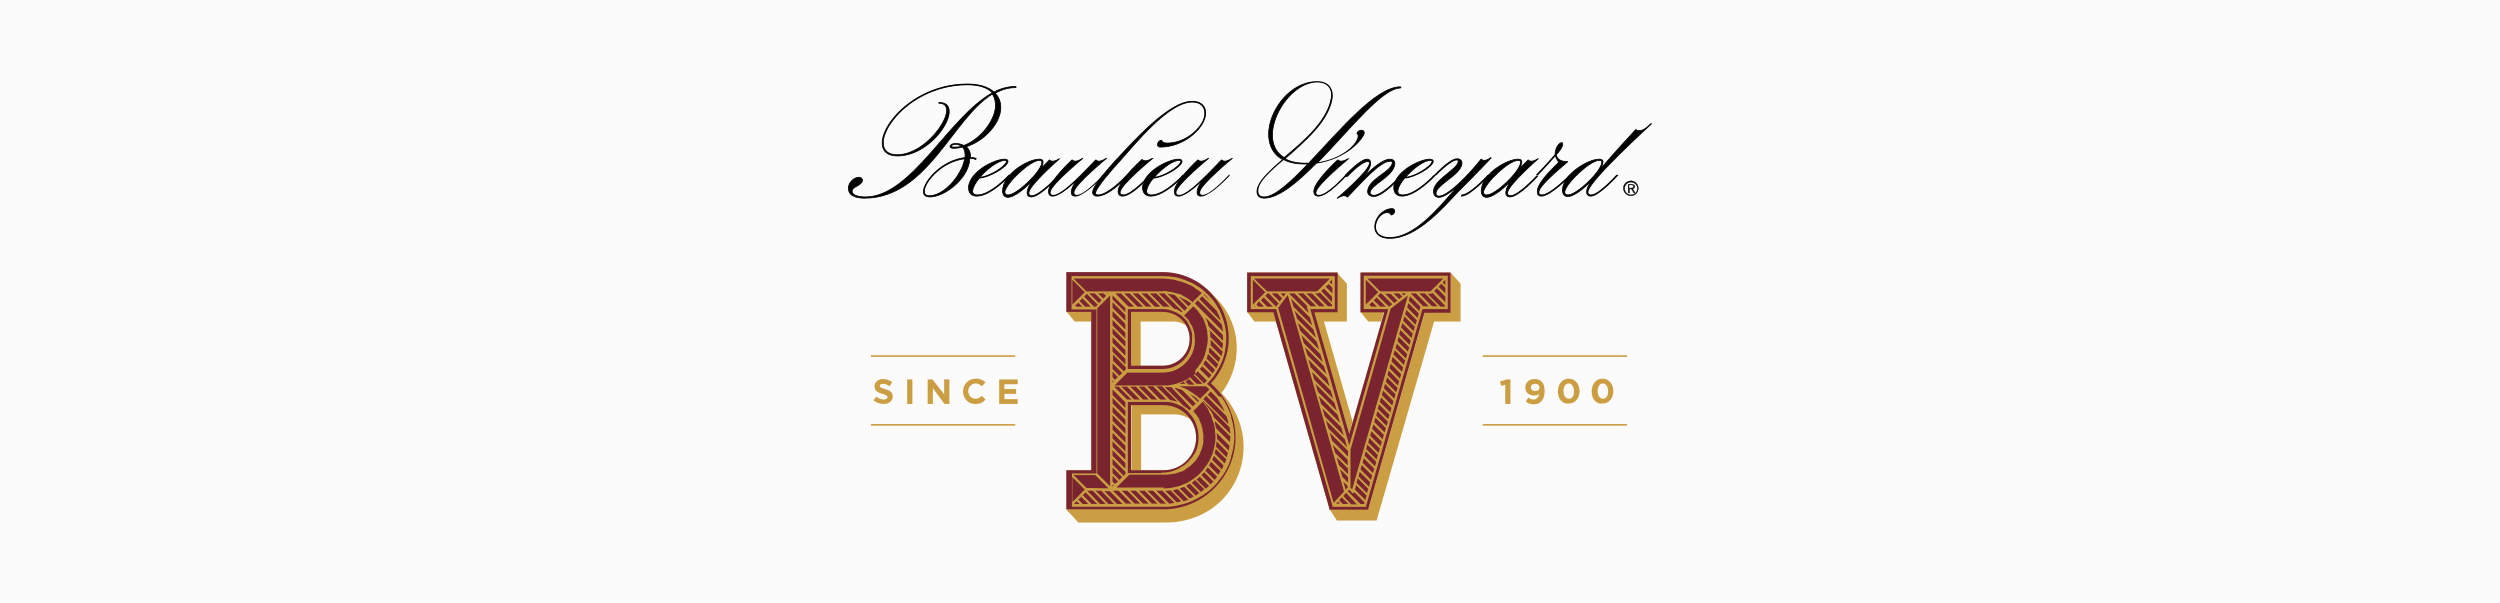
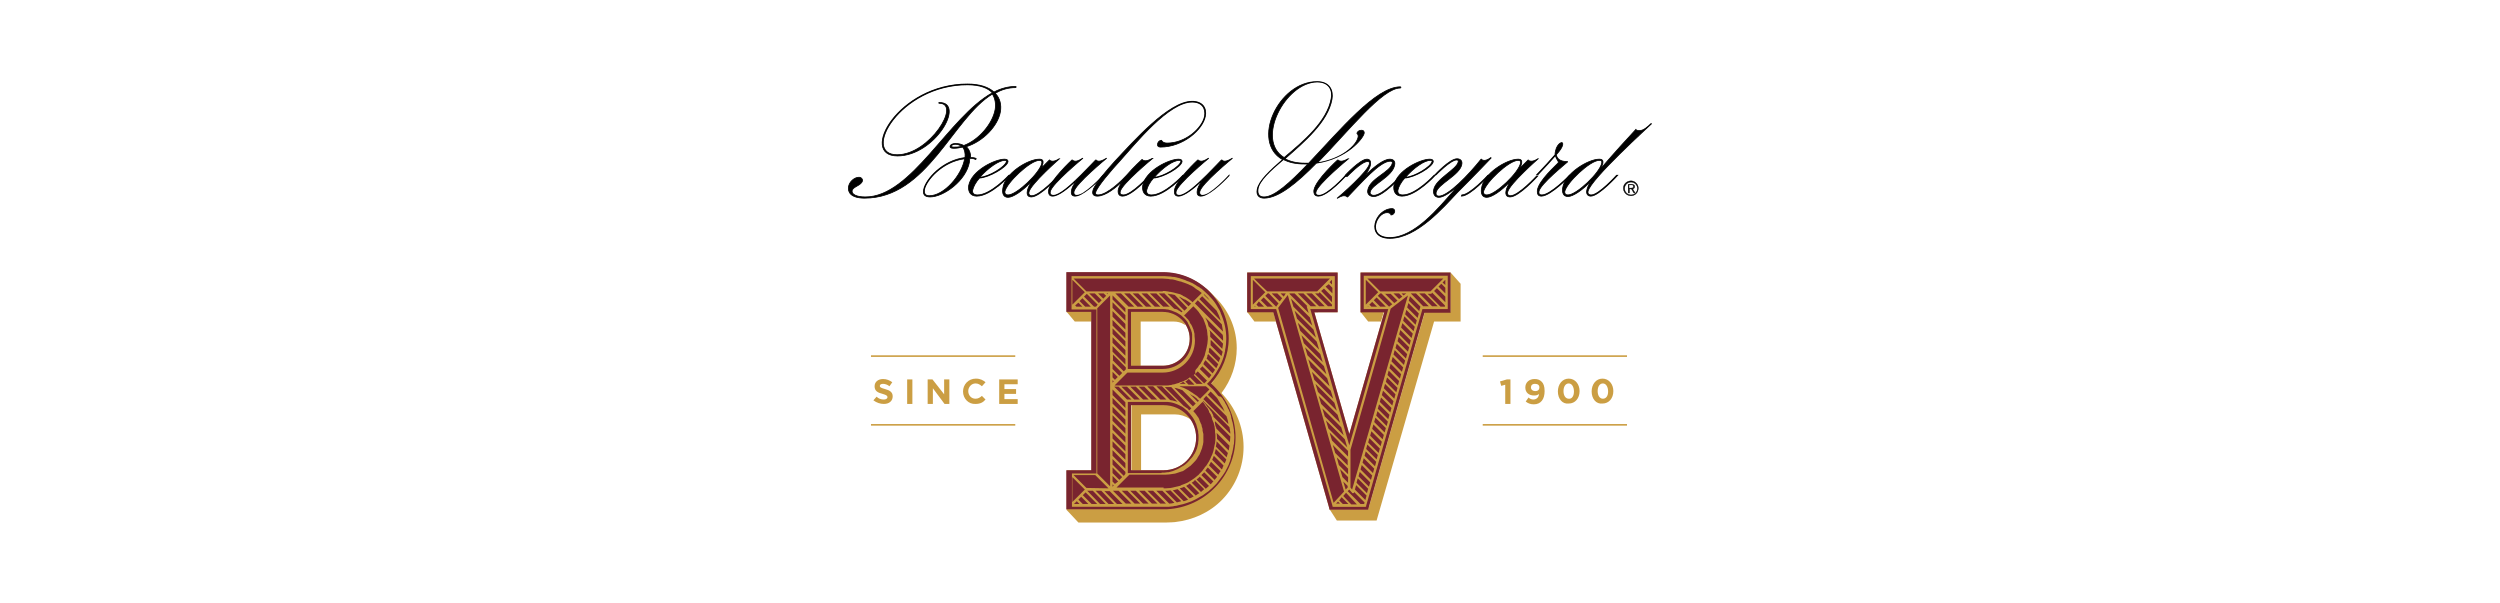
<svg xmlns="http://www.w3.org/2000/svg" version="1.1" id="Capa_1" x="0px" y="0px" viewBox="0 0 622 150" style="enable-background:new 0 0 622 150;" xml:space="preserve">
  <style type="text/css">
	.st0{fill:#FBFBFB;}
	.st1{fill:#CB9E43;}
	.st2{stroke:#000000;stroke-width:0.191;stroke-miterlimit:10;}
	.st3{stroke:#000000;stroke-width:9.720000e-02;stroke-miterlimit:10;}
	.st4{fill:#79242F;}
</style>
-   <rect class="st0" width="622" height="150" />
  <g>
    <g>
      <path id="XMLID_4813_" class="st1" d="M216.7,88.4h35.9v0.4h-35.9V88.4z M216.7,105.9h35.9v-0.4h-35.9V105.9z" />
      <path id="XMLID_4807_" class="st1" d="M368.9,88.4h35.9v0.4h-35.9V88.4z M368.9,105.9h35.9v-0.4h-35.9V105.9z" />
      <g>
        <g>
          <path class="st1" d="M217.3,99.6l0.8-0.9c0.5,0.5,1.1,0.7,1.8,0.7c0.5,0,0.9-0.2,0.9-0.6v0c0-0.3-0.2-0.5-1.2-0.8      c-1.2-0.3-2-0.7-2-1.9v0c0-1.1,0.9-1.8,2.1-1.8c0.9,0,1.6,0.3,2.3,0.8l-0.7,1c-0.5-0.4-1.1-0.6-1.6-0.6c-0.5,0-0.8,0.2-0.8,0.5      v0c0,0.4,0.3,0.5,1.3,0.8c1.2,0.3,1.9,0.8,1.9,1.8v0c0,1.2-0.9,1.9-2.2,1.9C219,100.5,218.1,100.2,217.3,99.6z" />
          <path class="st1" d="M225.7,94.4h1.3v6.1h-1.3V94.4z" />
-           <path class="st1" d="M230.8,94.4h1.2l2.9,3.7v-3.7h1.3v6.1H235l-2.9-3.9v3.9h-1.3V94.4z" />
+           <path class="st1" d="M230.8,94.4h1.2l2.9,3.7v-3.7h1.3v6.1H235l-2.9-3.9v3.9h-1.3z" />
          <path class="st1" d="M239.6,97.4L239.6,97.4c0-1.7,1.3-3.2,3.2-3.2c1.1,0,1.8,0.4,2.4,0.9l-0.9,1c-0.5-0.4-0.9-0.7-1.6-0.7      c-1,0-1.8,0.9-1.8,1.9v0c0,1,0.7,1.9,1.8,1.9c0.7,0,1.1-0.3,1.6-0.7l0.9,0.9c-0.6,0.7-1.3,1.1-2.5,1.1      C241,100.6,239.6,99.2,239.6,97.4z" />
          <path class="st1" d="M248.6,94.4h4.6v1.2h-3.3v1.2h2.9V98h-2.9v1.3h3.3v1.2h-4.6V94.4z" />
        </g>
        <g>
          <path class="st1" d="M374.6,95.7l-1.1,0.3l-0.3-1.1l1.7-0.5h0.9v6.1h-1.3V95.7z" />
          <path class="st1" d="M382.9,98c-0.3,0.3-0.7,0.4-1.2,0.4c-1.3,0-2.2-0.7-2.2-2v0c0-1.2,0.9-2.1,2.3-2.1c0.8,0,1.3,0.2,1.8,0.7      c0.4,0.4,0.7,1.1,0.7,2.3v0c0,2-0.9,3.3-2.7,3.3c-0.9,0-1.5-0.3-2-0.7l0.7-1c0.4,0.4,0.8,0.5,1.3,0.5      C382.6,99.3,382.9,98.5,382.9,98z M383,96.4L383,96.4c0-0.6-0.4-0.9-1.1-0.9c-0.7,0-1,0.4-1,0.9v0c0,0.5,0.4,0.9,1.1,0.9      S383,96.9,383,96.4z" />
          <path class="st1" d="M387.6,97.4L387.6,97.4c0-1.8,1.1-3.2,2.7-3.2c1.6,0,2.7,1.4,2.7,3.1v0c0,1.8-1.1,3.1-2.7,3.1      C388.7,100.6,387.6,99.2,387.6,97.4z M391.6,97.4L391.6,97.4c0-1.1-0.5-2-1.3-2c-0.8,0-1.3,0.8-1.3,1.9v0c0,1.1,0.5,1.9,1.3,1.9      C391.1,99.3,391.6,98.5,391.6,97.4z" />
          <path class="st1" d="M396,97.4L396,97.4c0-1.8,1.1-3.2,2.7-3.2c1.6,0,2.7,1.4,2.7,3.1v0c0,1.8-1.1,3.1-2.7,3.1      C397.1,100.6,396,99.2,396,97.4z M400.1,97.4L400.1,97.4c0-1.1-0.5-2-1.3-2c-0.8,0-1.3,0.8-1.3,1.9v0c0,1.1,0.5,1.9,1.3,1.9      S400.1,98.5,400.1,97.4z" />
        </g>
      </g>
    </g>
    <g>
      <g>
        <path class="st2" d="M241.5,39.4h-0.2c0,0-0.1,0.6-0.1,0.9c-0.8,4.6-6.4,8.7-9.8,8.7c-1.5,0-1.8-0.8-1.6-1.8     c0.5-2.6,4.7-7.3,10.3-8c0.1-1.1-0.1-2-0.6-2.6c-0.8,0.2-1.5,0.3-2.3,0.3c-1.4,0-0.9-1.2,0.5-1.2c0.9,0,1.5,0.2,2.1,0.5     c3.8-1.4,7.2-5.5,7.8-9c0.2-1.4,0-2.7-0.7-3.8c-9.9,6-16.2,25.9-31.8,25.9c-3.4,0-4.2-1.5-4-2.8c0.2-1.3,1.5-2.4,2.6-2.4     c0.6,0,0.9,0.4,0.9,0.8c-0.2,1.3-2.5,1.5-2.6,2.6c-0.1,0.8,1,1.5,3.3,1.5c11.5,0,20.7-19.9,31.6-25.9c-1.1-1.2-3.1-2-6.2-2     c-16.9,0-26.5,17.4-17.5,17.4c8.1,0,16-12.8,10.5-12.8c-0.2,0-0.2-0.2,0-0.2c6.6,0-1.1,13.3-10.4,13.3c-9.7,0,0.2-17.9,17.4-17.9     c3.1,0,5.3,0.8,6.6,2c1.7-0.9,3.6-1.4,5.4-1.4c0.2,0,0.1,0.3,0,0.3c-1.9,0-3.5,0.5-5.1,1.4c1.2,1.2,1.6,2.9,1.3,4.6     c-0.6,3.5-4.3,7.4-8.5,8.7c0.7,0.6,1.1,1.5,1.1,2.7h0.2c0.7,0,1.1,0.2,1.1,0.2c0.2,0,0,0.3-0.1,0.3     C242.6,39.6,242.2,39.4,241.5,39.4z M240,39.5c-5.6,0.7-9.6,5.4-10,7.7c-0.1,0.8,0.1,1.5,1.2,1.5C234.9,48.7,239.3,43.6,240,39.5     z M239.2,36.4c-0.4-0.3-0.9-0.5-1.5-0.5c-1,0-1.4,0.7-0.4,0.7C237.9,36.6,238.6,36.6,239.2,36.4z" />
        <path class="st2" d="M243.7,44.3c-0.9,1-1.5,2.1-1.7,3c-0.1,0.7,0.2,1.2,1.2,1.2c3.3,0,7.8-4.9,7.8-4.9h0.3c0,0-4.7,5.2-8.3,5.2     c-1.5,0-2.2-1.1-2-2.6c0.7-3.8,6.6-6.6,8.9-6.6c0.6,0,0.9,0.2,0.9,0.6C250.6,41.6,246,44.2,243.7,44.3z M243.8,44.1     c2.2-0.1,6.3-2.6,6.6-3.9c0-0.2-0.1-0.3-0.3-0.3C248.6,39.8,245.7,41.9,243.8,44.1z" />
        <path class="st2" d="M258.6,39.6c0.8,0,1,0.4,0.9,1c-0.1,0.4-0.3,1-0.3,1h0.1c1-1,1.8-1.8,1.8-1.8h0c0,0,0.2,0.3,0.8,0.3     c0.8,0,1.6-0.6,1.6-0.6c0.1,0,0.1,0,0.1,0c0,0-7.2,6.3-7.6,8.3c-0.1,0.5,0.1,0.9,0.7,0.9c2,0,6.5-4.9,6.5-4.9h0.3     c0,0-4.7,5.2-6.9,5.2c-0.8,0-1.2-0.5-1-1.5c0.1-0.6,0.5-1.4,0.9-2.1h-0.1c-1.9,2-4.3,3.7-5.6,3.7c-1.2,0-1.5-1.1-1.3-2.2     C249.9,43.2,255.7,39.6,258.6,39.6z M250.8,48.5c2.2,0,8-5.6,8.4-7.9c0.1-0.5-0.1-0.7-0.6-0.7c-2.3,0-8.2,5.6-8.6,7.8     C250,48.2,250.2,48.5,250.8,48.5z" />
        <path class="st2" d="M274.5,43.6c0,0-4.7,5.2-7,5.2c-0.8,0-1.1-0.5-0.9-1.5c0.1-0.6,0.5-1.3,1-2.1h-0.1c-1.6,1.5-4.1,3.6-5.6,3.6     c-0.8,0-1.1-0.5-1-1.5c0.4-2.5,5.8-7.5,5.8-7.5h0.1c0,0,0.2,0.3,0.8,0.3c0.7,0,1.7-0.7,1.7-0.7c0.1-0.1,0.1,0,0.1,0     c0,0-7.8,6.4-8.1,8.3c-0.1,0.5,0.1,0.9,0.8,0.9c1.5,0,4.3-2.5,6.8-5c1.4-1.4,3.7-3.8,3.7-3.8h0.1c0,0,0.2,0.3,0.7,0.3     c0.8,0,1.8-0.7,1.8-0.7c0.1-0.1,0.1,0,0.1,0c0,0-7.8,6.4-8.1,8.3c-0.1,0.5,0.1,0.9,0.7,0.9c2.1,0,6.6-4.9,6.6-4.9H274.5z" />
        <path class="st2" d="M278.4,40.3c-1.5,1.6-5.6,6.3-5.8,7.6c-0.1,0.4,0.1,0.6,0.6,0.6c2.4,0,6.3-4,7.1-4.9     c1.8-2.1,3.8-3.9,3.8-3.9h0.1c0,0,0.2,0.3,0.8,0.3c0.7,0,1.7-0.6,1.7-0.6h0.1c0,0-7.8,6.4-8.1,8.3c-0.1,0.5,0.1,0.8,0.8,0.8     c2.1,0,6.5-4.9,6.5-4.9h0.3c0,0-4.6,5.2-7,5.2c-0.8,0-1.2-0.5-1.1-1.5c0.1-0.6,0.5-1.4,1.1-2.2c-1.6,1.5-4.2,3.7-6.3,3.7     c-0.9,0-1.3-0.5-1.1-1.3c0.3-1.6,3.7-5.4,5.5-7.4c4.6-4.9,13.4-14.9,19.2-14.9c2.6,0,3.7,1.7,3.3,3.7c-0.6,3.3-5.5,7.7-11.2,7.7     c-0.5,0-0.8-0.3-0.7-0.8c0.1-0.5,0.5-0.9,1-0.9c0,0,0.2,0.7,1.4,0.7c4.6,0,8.7-3.7,9.3-6.7c0.3-1.9-0.6-3.5-3.1-3.5     C290.8,25.4,282.7,35.5,278.4,40.3z" />
        <path class="st2" d="M287,44.3c-0.9,1-1.5,2.1-1.7,3c-0.1,0.7,0.2,1.2,1.2,1.2c3.3,0,7.8-4.9,7.8-4.9h0.3c0,0-4.7,5.2-8.3,5.2     c-1.5,0-2.2-1.1-2-2.6c0.7-3.8,6.6-6.6,8.9-6.6c0.6,0,0.9,0.2,0.9,0.6C293.9,41.6,289.4,44.2,287,44.3z M287.2,44.1     c2.2-0.1,6.3-2.6,6.6-3.9c0-0.2-0.1-0.3-0.3-0.3C291.9,39.8,289.1,41.9,287.2,44.1z" />
        <path class="st2" d="M305.8,43.6c0,0-4.7,5.2-7,5.2c-0.8,0-1.1-0.5-0.9-1.5c0.1-0.6,0.5-1.3,1-2.1h-0.1c-1.6,1.5-4.1,3.6-5.6,3.6     c-0.8,0-1.1-0.5-1-1.5c0.4-2.5,5.8-7.5,5.8-7.5h0.1c0,0,0.2,0.3,0.8,0.3c0.7,0,1.7-0.7,1.7-0.7c0.1-0.1,0.1,0,0.1,0     c0,0-7.8,6.4-8.1,8.3c-0.1,0.5,0.1,0.9,0.8,0.9c1.5,0,4.3-2.5,6.8-5c1.4-1.4,3.7-3.8,3.7-3.8h0.1c0,0,0.2,0.3,0.7,0.3     c0.8,0,1.8-0.7,1.8-0.7c0.1-0.1,0.1,0,0.1,0c0,0-7.8,6.4-8.1,8.3c-0.1,0.5,0.1,0.9,0.7,0.9c2.1,0,6.6-4.9,6.6-4.9H305.8z" />
        <path class="st2" d="M327.5,40.6c-4.8,4.9-9.4,8.7-13,8.7c-1.3,0-2-0.8-1.7-2.2c0.4-2.1,3.1-4.6,6.3-7.4     c-7.9-4.4-1.1-19.4,8.6-19.4c3.1,0,4.1,2.2,3.7,4.4c-1,5.6-6.9,10.6-11.7,14.8c1.3,0.7,2.9,1.1,5.1,1.1h0.8     c7.7-8.1,16.7-19,22.8-19c0.2,0,0.2,0.3,0,0.3c-4.5,0-12.7,10.5-20.6,18.6c6-0.9,9.7-4.3,10.1-6.4c0.1-0.7-0.3-0.9-0.3-0.9     c0.1-0.5,0.6-0.8,1.1-0.8c0.6,0,0.8,0.4,0.7,0.8C339.1,34.5,335.1,39.5,327.5,40.6z M325.4,40.8h-0.9c-2.2,0-3.8-0.4-5.2-1.1     c-3.3,2.8-6,5.3-6.3,7.3c-0.2,1.4,0.4,2,1.5,2C317.1,49,321,45.4,325.4,40.8z M319.5,39.2c4.9-4.1,10.7-9,11.7-14.7     c0.4-2-0.5-4.1-3.5-4.1C319.7,20.5,312.3,34.9,319.5,39.2z M335,43.6c0,0-4.6,5.2-7,5.2c-0.8,0-1.2-0.5-1.1-1.5     c0.5-2.6,5.9-7.5,5.9-7.5h0.1c0,0,0.2,0.3,0.8,0.3c0.7,0,1.7-0.6,1.7-0.6h0.1c0,0-7.8,6.4-8.1,8.3c-0.1,0.5,0.1,0.8,0.8,0.8     c2.1,0,6.5-4.9,6.5-4.9H335z" />
        <path class="st2" d="M334.7,43.6c0,0,3.7-4,5.4-4c0.7,0,1,0.5,0.9,1.3c-0.1,0.7-0.6,1.6-1.2,2.5h0.1c1.9-1.8,4.3-3.8,5.9-3.8     c0.8,0,1.4,0.5,1.2,1.4c-0.5,3-5.8,4.9-6.1,6.8c-0.1,0.5,0.3,0.8,0.9,0.8c2.3,0,6.7-4.9,6.7-4.9h0.3c0,0-4.6,5.2-7,5.2     c-1,0-1.7-0.6-1.5-1.6c0.5-2.9,5.7-4.5,6.1-6.7c0.1-0.3-0.1-0.5-0.5-0.5c-2.6,0-7.4,5.6-10.6,8.9h-0.1c0,0-0.2-0.3-0.8-0.3     c-0.7,0-1.6,0.6-1.6,0.6c-0.1,0.1-0.1,0-0.1,0c1-0.8,7.7-6.7,8-8.5c0.1-0.4,0-0.6-0.5-0.6c-1.5,0-5,3.7-5,3.7H334.7z" />
        <path class="st2" d="M349.5,44.3c-0.9,1-1.5,2.1-1.7,3c-0.1,0.7,0.2,1.2,1.2,1.2c3.3,0,7.8-4.9,7.8-4.9h0.3c0,0-4.7,5.2-8.3,5.2     c-1.5,0-2.2-1.1-2-2.6c0.7-3.8,6.6-6.6,8.9-6.6c0.6,0,0.9,0.2,0.9,0.6C356.4,41.6,351.9,44.2,349.5,44.3z M349.7,44.1     c2.2-0.1,6.3-2.6,6.6-3.9c0-0.2-0.1-0.3-0.3-0.3C354.4,39.8,351.6,41.9,349.7,44.1z" />
        <path class="st2" d="M345.8,59.1c6.2,0,12.3-7.6,15.6-11.3c0.3-0.4,0.8-0.9,1.4-1.5h-0.1c-1.6,1.4-3.5,2.8-4.7,2.8     c-1,0-1.5-0.8-1.3-1.9c0.5-2.7,5.7-5,6.1-6.9c0.1-0.4-0.1-0.5-0.4-0.5c-1.5,0-5.1,3.7-5.1,3.7h-0.3c0,0,3.7-4,5.5-4     c0.8,0,1.4,0.5,1.2,1.4c-0.5,2.7-6,4.9-6.4,7c-0.1,0.6,0.2,0.9,0.7,0.9c2.3,0,7.4-5.3,10.5-9.2h0.1c0,0,0.1,0.3,0.7,0.3     c0.8,0,1.6-0.7,1.6-0.7c0.1,0,0.1,0.1,0.1,0.1s-3.8,4-8.4,8.6c-3.5,3.7-10.1,11.4-16.8,11.4c-6.3,0-3.7-7.4,0.6-7.4     c0.4,0,0.7,0.4,0.6,0.8c-0.1,0.4-0.5,0.8-0.9,0.8c0,0-0.1-0.6-1-0.6C342.4,52.9,340,59.1,345.8,59.1z M363.7,48.5     c2,0,6.5-4.9,6.5-4.9h0.3c0,0-4.7,5.2-6.9,5.2L363.7,48.5z" />
        <path class="st2" d="M377.7,39.6c0.8,0,1,0.4,0.9,1c-0.1,0.4-0.3,1-0.3,1h0.1c1-1,1.8-1.8,1.8-1.8h0c0,0,0.2,0.3,0.8,0.3     c0.8,0,1.6-0.6,1.6-0.6c0.1,0,0.1,0,0.1,0c0,0-7.2,6.3-7.6,8.3c-0.1,0.5,0.1,0.9,0.7,0.9c2,0,6.5-4.9,6.5-4.9h0.3     c0,0-4.7,5.2-6.9,5.2c-0.8,0-1.2-0.5-1-1.5c0.1-0.6,0.5-1.4,0.9-2.1h-0.1c-1.9,2-4.3,3.7-5.6,3.7c-1.2,0-1.5-1.1-1.3-2.2     C369,43.2,374.9,39.6,377.7,39.6z M369.9,48.5c2.2,0,8-5.6,8.4-7.9c0.1-0.5-0.1-0.7-0.6-0.7c-2.3,0-8.2,5.6-8.6,7.8     C369.1,48.2,369.3,48.5,369.9,48.5z" />
        <path class="st2" d="M386.9,38.5c0-0.3,0-0.5,0.1-0.9c0.4-2,2-2.7,1.8-1.6c-0.1,0.6-0.6,1.4-1.6,2.5c0.2,1,0.9,1.7,2.8,1.7     c0.1,0,0,0,0,0.1c-0.2,0.2-6.8,5.5-7.1,7.3c-0.1,0.6,0.1,0.9,0.7,0.9c2.2,0,6.9-4.9,6.9-4.9h0.3c0,0-5,5.2-7.3,5.2     c-0.8,0-1.1-0.5-1-1.5c0.4-2.5,4.9-6.4,5.1-6.7c0.4-0.4-0.4-0.8-0.6-1.9c-1.1,1.3-2.6,2.9-4.4,4.8h-0.3     C384.2,41.5,385.8,39.8,386.9,38.5z" />
        <path class="st2" d="M397.9,39.6c0.8,0,1,0.4,0.9,1c-0.1,0.3-0.2,0.7-0.5,1.2h0.1c3.8-4.4,6.1-6.9,8.6-9.6h0c0,0,0.1,0.3,0.9,0.3     c1,0,2.1-1,2.8-1.7c0.1-0.1,0.2,0,0.2,0c-0.5,0.5-15.2,13.8-15.8,16.8c-0.1,0.5,0.1,0.9,0.8,0.9c1.9,0,6.3-4.9,6.3-4.9h0.3     c0,0-4.7,5.2-6.7,5.2c-0.8,0-1.2-0.6-1-1.5c0.1-0.5,0.4-1.3,1-2.1h-0.1c-1.9,2-4.3,3.7-5.6,3.7c-1.2,0-1.5-1.1-1.3-2.2     C389.3,43.2,395.1,39.6,397.9,39.6z M390.1,48.5c2.2,0,8-5.6,8.4-7.9c0.1-0.5,0-0.7-0.6-0.7c-2.3,0-8.2,5.6-8.6,7.8     C389.3,48.2,389.5,48.5,390.1,48.5z" />
      </g>
      <g>
        <path id="XMLID_4801_" class="st3" d="M405.8,45c-1,0-1.9,0.8-1.9,1.8c0,1,0.8,1.9,1.9,1.9c1,0,1.8-0.8,1.8-1.9     C407.6,45.9,406.8,45,405.8,45z M405.8,48.5c-0.9,0-1.6-0.7-1.6-1.6c0-0.9,0.7-1.6,1.6-1.6c0.9,0,1.6,0.7,1.6,1.6     C407.4,47.8,406.7,48.5,405.8,48.5z" />
        <path id="XMLID_4798_" class="st3" d="M406.7,46.4c0-0.2-0.1-0.4-0.2-0.4c-0.2-0.1-0.3-0.1-0.5-0.1h-0.9v2.1h0.3v-1h0.5l0.6,1     h0.3l-0.6-1C406.5,46.9,406.7,46.8,406.7,46.4z M405.7,46.8h-0.4V46h0.6c0.3,0,0.5,0,0.5,0.4C406.5,46.8,406,46.8,405.7,46.8z" />
      </g>
    </g>
    <g id="XMLID_406_">
      <path id="XMLID_1029_" class="st1" d="M283.8,80l8.2,0c0.9,0,1.8,0.2,2.6,0.7l0.4,0.2l-0.2-0.4c-1-1.8-2.9-2.9-4.9-2.9l-8.5,0    v13.6h2.4V80z" />
      <path id="XMLID_415_" class="st1" d="M283.8,103.1h8.2l0.3,0c1.3,0,2.6,0.4,3.7,1.1l0.5,0.3l-0.3-0.5c-1.3-2.1-3.6-3.3-6-3.3    c0,0-0.1,0-0.2,0l-8.5,0v16.4l2.4,0V103.1z" />
      <polygon id="XMLID_412_" class="st1" points="271.6,80 271.6,77.6 265.4,77.6 267.4,80   " />
      <polygon id="XMLID_1021_" class="st1" points="343.6,80 344.3,77.6 338.5,77.6 340.4,80   " />
      <polygon id="XMLID_411_" class="st1" points="360.9,67.8 360.9,77.6 354.5,77.6 340.9,125 340.4,126.7 330.8,126.7 332.6,129.5     342.5,129.5 356.8,80 363.4,80 363.4,70.6   " />
-       <polygon id="XMLID_409_" class="st1" points="336.5,104.9 336.5,104.8 329.4,80 335.1,80 335.1,70.6 332.7,67.9 332.7,77.6     326.9,77.6 335.7,108   " />
      <polygon id="XMLID_408_" class="st1" points="310.3,77.6 312.1,80 317.5,80 316.8,77.6   " />
      <path id="XMLID_407_" class="st1" d="M307.7,86.6c0-4.6-1.8-9-5-12.3l0,0l-2.1-2.1l-0.5-0.4l-0.8-0.4l0.9,0.8l0.2,0.2    c3.2,3.3,4.9,7.5,4.9,12.1c0,4-1.4,7.9-3.9,11l-0.1,0.1l0.1,0.1c3.5,3.5,5.5,8.3,5.5,13.3c0,4.8-1.8,9.4-5.2,12.9    c-3.1,3.2-7.1,4.2-11.6,4.6c0,0-0.6,0.1-1,0.1l-23.7,0.1l0,0.2l2.9,3.1h22c0.7,0,2-0.1,2-0.1c4.5-0.5,8.7-2.4,11.8-5.6    c3.4-3.5,5.3-8.2,5.3-13.1c0-5-2-9.8-5.5-13.4C306.4,94.5,307.7,90.6,307.7,86.6z" />
    </g>
    <path id="XMLID_397_" class="st1" d="M360.9,67.9v1.1v7.7v1.1h-1.1h-5.4L340.6,126l-0.2,0.8h-0.8l-8,0h-0.8l-0.2-0.8l-13.8-48.3   h-5.4h-1.1v-1.1v-7.7v-1.1h1.1h20.3h1.1v1.1v7.7v1.1h-1.1H327l8.7,30.3l8.7-30.3h-4.8h-1.1v-1.1v-7.7v-1.1h1.1h20.3H360.9z    M301.4,95.5c2.8-3,4.4-7,4.4-11.2c0-9.1-7.4-16.5-16.4-16.5c-0.1,0-0.1,0-0.2,0l-0.1,0l-8.7,0h-7.7h-6.2h-1.1v1.1v7.7v1.1h1.1h5.1   V117h-5.1h-1.1v1.1v7.7v1.1h1.1h6.2h7.7c0,0,8.4,0,9,0c0.6,0,1.1,0,1.1,0c9.5-0.5,17-8.3,17-17.9   C307.4,103.7,305.2,98.9,301.4,95.5z M281.4,91V77.6l7.9,0c3.7,0,6.7,3,6.7,6.7c0,3.7-3,6.7-6.7,6.7H281.4z M281.4,100.8h7.8h0l0,0   l0.1,0c0.1,0,0.1,0,0.2,0c4.5,0,8.1,3.6,8.1,8.1c0,4.5-3.6,8.1-8.1,8.1c0,0-0.1,0-0.1,0l-0.1,0l-7.9,0V100.8z" />
    <path id="XMLID_54_" class="st4" d="M299.1,73.7l3.6,3.6c0.4,0.8,0.8,1.6,1,2.5l-5.3-5.4L299.1,73.7z M271,73l2.4,2.4l0.3-0.3   l0.4-0.4l-1.7-1.7H271z M273.1,75.8l-2.7-2.7l-0.7,0.7l2.5,2.5l0.5,0L273.1,75.8z M300.7,74.4c0-0.1-0.1-0.1-0.1-0.2   c-0.3-0.3-0.6-0.6-0.9-0.9c0,0-0.1,0-0.1-0.1l-0.1,0.1l2,2C301.2,75,300.9,74.7,300.7,74.4z M275.2,73.6l-0.6-0.6h-1.4l1.3,1.3   L275.2,73.6z M273,91v4.8v0v0v22l3.2,3.2V73.5l-3.2,3.2V91z M268.6,74.9l1.4,1.4l1.4,0l-2.1-2.1L268.6,74.9z M267.5,76l0.3,0.3   l1.2,0h0.3l-1-1L267.5,76z M266.8,69.6v6.2l3.1-3.1L266.8,69.6z M275.3,73l0.2,0.2l0.2-0.2H275.3z M289.3,72.4L289.3,72.4   C289.3,72.4,289.3,72.4,289.3,72.4c0.4,0,0.8,0,1.1,0.1l0,0c0.2,0,0.3,0,0.5,0.1h0c0.1,0,0.1,0,0.2,0c0.3,0.1,0.7,0.1,1,0.2l0,0   c0.1,0,0.2,0.1,0.3,0.1c0.3,0.1,0.5,0.1,0.8,0.2l0,0c0.1,0,0.3,0.1,0.4,0.1l0,0c0.2,0.1,0.4,0.2,0.6,0.3h0c0,0,0.1,0,0.1,0.1   c0.3,0.1,0.6,0.3,0.8,0.4c0,0,0,0,0,0c0.3,0.2,0.6,0.4,0.9,0.6h0c0,0,0.1,0.1,0.1,0.1c0.2,0.1,0.3,0.2,0.5,0.4c0,0,0.1,0.1,0.1,0.1   l2.3-2.3c-0.3-0.2-0.6-0.5-0.9-0.7c-0.1,0-0.1-0.1-0.2-0.1c-0.3-0.2-0.6-0.4-0.8-0.6c-0.1-0.1-0.2-0.1-0.3-0.2   c-0.3-0.2-0.5-0.3-0.8-0.4c-0.1-0.1-0.3-0.1-0.4-0.2c-0.3-0.1-0.5-0.2-0.8-0.3c-0.2-0.1-0.4-0.1-0.6-0.2c-0.2-0.1-0.5-0.2-0.7-0.2   c-0.2-0.1-0.5-0.1-0.7-0.2c-0.2-0.1-0.4-0.1-0.7-0.2c-0.3-0.1-0.6-0.1-0.9-0.1c-0.2,0-0.4-0.1-0.5-0.1c-0.5,0-1-0.1-1.5-0.1l-0.2,0   h-21.9l3.2,3.2H289.3z M298,92.4l-0.2,0.2c0,0-0.1,0.1-0.1,0.1c0,0,0,0-0.1,0.1l0,0c0,0,0,0-0.1,0.1l-0.2,0.2c0,0,0,0,0,0l2.3,2.3   c0.2-0.2,0.5-0.5,0.7-0.7l-2.3-2.3C298.1,92.3,298,92.3,298,92.4z M299.1,91.1l-0.1,0.2c0,0,0,0,0,0l0,0c0,0,0,0,0,0l0,0   c-0.1,0.1-0.1,0.1-0.2,0.2l-0.2,0.2c0,0-0.1,0.1-0.1,0.1l2.3,2.3c0.2-0.3,0.4-0.5,0.6-0.8L299.1,91.1   C299.1,91,299.1,91.1,299.1,91.1z M297.3,75.5c0,0,0.1,0.1,0.1,0.1c0.2,0.2,0.4,0.4,0.6,0.6l0,0c0,0,0.1,0.1,0.1,0.1l6.2,6.2   c-0.1-0.6-0.2-1.1-0.3-1.7c0,0,0-0.1,0-0.1l-6-6L297.3,75.5z M289.5,121.5C289.5,121.5,289.6,121.5,289.5,121.5c0.2,0,0.3,0,0.5,0   c0.7,0,1.5-0.1,2.2-0.3c0.4-0.1,0.9-0.2,1.3-0.3c0.1,0,0.3-0.1,0.4-0.2c0.3-0.1,0.6-0.2,0.8-0.3c0.2-0.1,0.3-0.1,0.5-0.2   c0.2-0.1,0.5-0.2,0.7-0.4c0.2-0.1,0.3-0.2,0.5-0.3c0.2-0.1,0.4-0.3,0.6-0.4c0.1-0.1,0.3-0.2,0.4-0.3c0.2-0.2,0.4-0.3,0.6-0.5   c0.1-0.1,0.3-0.2,0.4-0.4c0.2-0.2,0.4-0.4,0.6-0.6c0.1-0.1,0.2-0.2,0.3-0.4c0.2-0.2,0.4-0.5,0.5-0.7c0.1-0.1,0.2-0.2,0.3-0.3   c0.2-0.4,0.5-0.7,0.7-1.1c0.2-0.4,0.4-0.8,0.6-1.3c0.1-0.1,0.1-0.3,0.2-0.4c0.1-0.3,0.2-0.6,0.3-0.9c0-0.2,0.1-0.3,0.1-0.5   c0.1-0.3,0.1-0.7,0.2-1c0-0.1,0.1-0.3,0.1-0.4c0.1-0.5,0.1-1,0.1-1.5c0-0.4,0-0.9-0.1-1.3c0-0.1,0-0.1,0-0.2c0,0,0-0.1,0-0.1   c0,0,0-0.1,0-0.1c0-0.3-0.1-0.6-0.1-0.8c0,0,0-0.1,0-0.1c0-0.1-0.1-0.3-0.1-0.4c0-0.1-0.1-0.3-0.1-0.4c0-0.1,0-0.2-0.1-0.3   c-0.1-0.2-0.1-0.3-0.2-0.5c-0.1-0.2-0.2-0.4-0.2-0.7c0-0.1-0.1-0.2-0.1-0.3c0-0.1-0.1-0.1-0.1-0.2c0-0.1-0.1-0.2-0.1-0.3   c-0.1-0.1-0.1-0.2-0.2-0.3c-0.1-0.1-0.2-0.3-0.2-0.4c0,0,0,0,0-0.1c-0.1-0.2-0.2-0.4-0.3-0.6c-0.1-0.1-0.1-0.2-0.2-0.3   c0,0-0.1-0.1-0.1-0.1c-0.1-0.1-0.2-0.2-0.3-0.4c0-0.1-0.1-0.1-0.1-0.2c-0.1-0.1-0.2-0.2-0.2-0.3c0,0-0.1-0.1-0.1-0.1   c-0.1-0.1-0.2-0.2-0.3-0.3l-2.3,2.3c0,0,0,0,0,0c0.4,0.4,0.8,0.9,1.1,1.4c0,0,0,0,0,0c0.2,0.2,0.3,0.5,0.4,0.7c0,0,0,0.1,0,0.1   c0.1,0.2,0.2,0.5,0.3,0.7c0,0.1,0,0.1,0.1,0.2c0.1,0.2,0.2,0.4,0.2,0.7c0,0.1,0.1,0.2,0.1,0.3c0.1,0.2,0.1,0.4,0.1,0.6   c0,0.2,0,0.3,0.1,0.5c0,0.1,0,0.3,0.1,0.4c0,0.3,0,0.6,0,0.9v0v0c0,0.3,0,0.6,0,0.9c0,0.1,0,0.2,0,0.3c0,0.2-0.1,0.4-0.1,0.6   c0,0.1,0,0.2-0.1,0.3c0,0.2-0.1,0.4-0.1,0.5c0,0.1-0.1,0.2-0.1,0.3c-0.1,0.2-0.1,0.3-0.2,0.5c0,0.1-0.1,0.2-0.1,0.3   c-0.1,0.2-0.2,0.3-0.2,0.5c-0.1,0.1-0.1,0.2-0.2,0.3c-0.1,0.2-0.2,0.3-0.3,0.5c-0.1,0.1-0.1,0.2-0.1,0.2c-0.3,0.5-0.7,0.9-1.1,1.3   c-0.1,0.1-0.1,0.1-0.2,0.2c-0.1,0.1-0.3,0.3-0.4,0.4c-0.1,0.1-0.2,0.1-0.3,0.2c-0.1,0.1-0.3,0.2-0.4,0.3c-0.1,0.1-0.2,0.1-0.3,0.2   c-0.1,0.1-0.3,0.2-0.4,0.3c-0.1,0.1-0.2,0.1-0.3,0.2c-0.2,0.1-0.3,0.2-0.5,0.2c-0.1,0-0.2,0.1-0.3,0.1c-0.2,0.1-0.4,0.1-0.6,0.2   c-0.1,0-0.2,0.1-0.3,0.1c-0.3,0.1-0.6,0.2-0.9,0.2c-0.6,0.1-1.3,0.2-1.9,0.2l-0.1,0l-0.1,0h-8.8l-3.2,3.2H289.5L289.5,121.5z    M299.8,89.8L299.8,89.8c-0.1,0.1-0.1,0.2-0.2,0.3l-0.1,0.2c0,0.1-0.1,0.2-0.1,0.3l2.3,2.3c0.2-0.3,0.4-0.6,0.6-0.9l-2.4-2.4   C299.9,89.7,299.8,89.8,299.8,89.8z M276.8,117.7l1.7,1.7l0.7-0.7l-2.4-2.4V117.7z M300,79.3L300,79.3c0,0,0,0.1,0.1,0.1   c0.3,0.6,0.5,1.2,0.6,1.8l3.6,3.6c0-0.2,0-0.3,0-0.5c0-0.3,0-0.7-0.1-1l-4.5-4.5C299.9,78.9,300,79.1,300,79.3z M301.1,82.9   L301.1,82.9c0,0.1,0,0.1,0,0.2v0c0,0.2,0,0.4,0,0.7l3,3l0,0c0.1-0.4,0.1-0.8,0.2-1.3l0,0l-3.4-3.4C301,82.4,301.1,82.6,301.1,82.9z    M301.2,84.9l0,0.1l0,0c0,0,0,0.1,0,0.1l0,0c0,0,0,0,0,0v0c0,0.1,0,0.1,0,0.2c0,0.1,0,0.1,0,0.2l0,0.2c0,0.1,0,0.1,0,0.2l2.7,2.7   c0.1-0.4,0.2-0.8,0.3-1.1l-2.9-2.9C301.2,84.6,301.2,84.8,301.2,84.9z M300.4,88.4L300.4,88.4l0,0.1l0,0.1l0,0.1l0,0   c-0.1,0.2-0.1,0.3-0.2,0.5l2.4,2.4c0.2-0.3,0.3-0.6,0.5-1l-2.5-2.5C300.5,88.2,300.5,88.3,300.4,88.4z M300.9,86.6l-0.1,0.3   c0,0.1,0,0.1,0,0.2l0,0c0,0,0,0,0,0.1c0,0,0,0,0,0l0,0.1l0,0c0,0.1-0.1,0.2-0.1,0.3l2.5,2.5c0.1-0.3,0.3-0.7,0.4-1l-2.6-2.6   C301,86.5,301,86.6,300.9,86.6z M296.5,120.1l2.3,2.3c0.1,0,0.1-0.1,0.2-0.2c0.2-0.1,0.4-0.3,0.6-0.5l-2.3-2.3   C297.1,119.8,296.8,119.9,296.5,120.1z M291.2,122c-0.4,0.1-0.9,0.1-1.3,0.1l2.9,2.9h0c0.4-0.1,0.8-0.2,1.1-0.3c0,0,0,0,0,0   L291.2,122L291.2,122z M293,121.7c-0.4,0.1-0.8,0.2-1.2,0.3l2.7,2.7c0.4-0.1,0.7-0.2,1.1-0.4L293,121.7L293,121.7z M275.8,121.5   l-1.6-1.6l-1.7-1.7h-5.4l3.2,3.2L275.8,121.5z M293.5,121.5l2.5,2.5c0.3-0.1,0.7-0.3,1-0.5l-2.4-2.4   C294.3,121.3,293.9,121.4,293.5,121.5z M287.7,122.1l3.2,3.2h0c0.4,0,0.9-0.1,1.3-0.2l-3-3H287.7z M295.1,120.9L295.1,120.9   l2.4,2.4c0.1-0.1,0.3-0.2,0.4-0.3c0.2-0.1,0.3-0.2,0.5-0.3l-2.4-2.4C295.7,120.6,295.4,120.7,295.1,120.9z M299.9,117.1   L299.9,117.1l2.3,2.3c0.1-0.2,0.3-0.3,0.4-0.5c0.1-0.1,0.2-0.2,0.2-0.3l-2.3-2.3C300.3,116.5,300.1,116.8,299.9,117.1z    M298.9,118.2l2.3,2.3c0.1-0.1,0.2-0.2,0.3-0.3c0.1-0.1,0.2-0.3,0.4-0.4l-2.3-2.3C299.4,117.7,299.1,118,298.9,118.2z M298.5,118.6   c-0.2,0.2-0.5,0.5-0.8,0.7l2.3,2.3c0.3-0.2,0.5-0.5,0.8-0.7L298.5,118.6L298.5,118.6z M283.4,122.1l3.2,3.2l1.4,0l-3.2-3.2H283.4z    M276.8,115.6l2.8,2.8l0.4-0.5v-0.5l-3.2-3.2V115.6z M285.5,122.1l3.2,3.2l0.7,0c0.2,0,0.5,0,0.7,0l-3.2-3.2H285.5z M270.5,122.1   L270.5,122.1l3.2,3.3l1.4,0l-3.2-3.3H270.5z M269.4,123.2l2.2,2.2l1.4,0l-2.9-2.9L269.4,123.2z M281.2,122.1l3.2,3.2l1.4,0   l-3.2-3.2H281.2z M267,118.9l-0.2-0.2v6.2l3.1-3.1L267,118.9z M267.2,125.4l1.4,0l-0.7-0.7L267.2,125.4z M268.3,124.3l1.1,1.1   l1.4,0l-1.8-1.8L268.3,124.3z M272.6,122.1l3.2,3.3l1.4,0l-3.2-3.3H272.6z M279.1,122.1l3.2,3.2l1.4,0l-3.2-3.2H279.1z    M276.9,122.1l3.2,3.2l1.4,0l-3.2-3.2H276.9z M274.7,122.1l3.2,3.3l1.4,0l-3.2-3.2H274.7z M277.2,96.2l3.2,3.2l1.1,0l-3.2-3.2   H277.2z M280.3,96.2H279l3.2,3.2l1.4,0l-3.2-3.2H280.3z M301.3,114.9c-0.2,0.3-0.3,0.6-0.5,0.9l0,0l2.3,2.3c0,0,0,0,0,0   c0.1-0.1,0.1-0.2,0.2-0.3c0.1-0.2,0.2-0.4,0.4-0.6L301.3,114.9L301.3,114.9z M281.2,96.2l3.2,3.2l1.4,0l-3.2-3.2H281.2z M289,117.7   l-8.4,0V100h8.6h0l0.3,0c0.3,0,0.6,0,0.9,0c0,0,0.1,0,0.1,0c0.3,0,0.5,0.1,0.8,0.1c0,0,0,0,0,0c0.3,0.1,0.6,0.1,0.8,0.2   c0.3,0.1,0.5,0.2,0.8,0.3c0.4,0.2,0.7,0.3,1,0.5c0.1,0,0.2,0.1,0.2,0.1c0.3,0.2,0.6,0.4,0.9,0.7c0,0,0,0,0,0   c0.3,0.2,0.6,0.5,0.8,0.8c0.1,0.1,0.1,0.1,0.2,0.2c0.2,0.3,0.5,0.6,0.7,0.9l0,0c0.2,0.3,0.4,0.6,0.6,1c0,0.1,0.1,0.2,0.1,0.3   c0.2,0.3,0.3,0.7,0.4,1.1c0,0,0,0,0,0c0.1,0.4,0.2,0.8,0.3,1.1c0,0.1,0,0.2,0,0.3c0.1,0.4,0.1,0.8,0.1,1.2v0c0,0.4,0,0.9-0.1,1.3   c0,0.1,0,0.2,0,0.3c-0.1,0.4-0.2,0.8-0.3,1.2c0,0.1-0.1,0.1-0.1,0.2c-0.1,0.4-0.3,0.7-0.5,1.1c0,0,0,0.1-0.1,0.1   c-0.2,0.4-0.4,0.7-0.7,1c-0.1,0.1-0.1,0.1-0.2,0.2c-0.2,0.3-0.5,0.6-0.8,0.9c0,0-0.1,0.1-0.1,0.1c-0.3,0.3-0.6,0.5-0.9,0.7   c-0.1,0-0.1,0.1-0.2,0.1c-0.3,0.2-0.7,0.4-1,0.6c-0.1,0-0.2,0.1-0.2,0.1c-0.4,0.2-0.8,0.3-1.2,0.5c-0.4,0.1-0.8,0.2-1.1,0.3   c-0.1,0-0.2,0-0.3,0c-0.4,0.1-0.8,0.1-1.2,0.1l-0.2,0c0,0,0,0,0,0c0,0,0,0,0,0L289,117.7z M281.4,117l7.9,0l0.1,0c0,0,0.1,0,0.1,0   c4.5,0,8.1-3.6,8.1-8.1c0-4.5-3.6-8.1-8.1-8.1c-0.1,0-0.1,0-0.2,0l-0.1,0l0,0h0h-7.8V117z M283.3,96.2l3.2,3.2l1.4,0l-3.2-3.2   H283.3z M292.3,73.4c-0.1,0-0.2-0.1-0.4-0.1c-0.2,0-0.3-0.1-0.5-0.1c-0.1,0-0.1,0-0.2,0c-0.1,0-0.3,0-0.4-0.1c-0.1,0-0.2,0-0.3,0   l4.2,4.2l0.7-0.7L292.3,73.4C292.3,73.4,292.3,73.4,292.3,73.4z M286.1,73l3.3,3.3c0,0,0,0,0,0l0.2,0c0.1,0,0.2,0,0.3,0h0   c0.1,0,0.3,0,0.4,0h0c0.1,0,0.2,0,0.3,0c0.1,0,0.1,0,0.2,0c0.1,0,0.2,0,0.3,0.1l-3.4-3.4H286.1z M289.3,73h-1l3.7,3.7   c0,0,0.1,0,0.1,0.1l0,0c0.1,0,0.2,0.1,0.4,0.1h0c0,0,0.1,0,0.1,0c0.1,0,0.2,0.1,0.3,0.1c0,0,0,0,0,0c0,0,0.1,0,0.1,0.1   c0.3,0.2,0.6,0.3,0.8,0.5c0.1,0,0.1,0.1,0.2,0.1c0,0,0,0,0,0l0.2-0.2l-4.6-4.6C289.6,73,289.5,73,289.3,73z M291.4,99.6L291.4,99.6   c0.1,0,0.1,0,0.2,0h0c0.2,0.1,0.5,0.1,0.7,0.2c0,0,0,0,0,0c0,0,0.1,0,0.1,0c0.2,0.1,0.4,0.1,0.6,0.2l-3.9-3.9h-1.4l3.4,3.4   C291.1,99.5,291.3,99.6,291.4,99.6z M289.3,91.8h-8.7V76.9l8.7,0c0.4,0,0.7,0,1.1,0.1c0,0,0,0,0,0c0.1,0,0.1,0,0.2,0   c0.3,0.1,0.7,0.2,1,0.3c0.1,0,0.1,0.1,0.2,0.1c0.3,0.1,0.7,0.3,1,0.4c0,0,0,0,0,0c0.3,0.2,0.7,0.4,1,0.6c0.6,0.5,1.2,1.1,1.7,1.8   c0,0,0,0,0,0.1c0.1,0.2,0.2,0.4,0.3,0.6c0,0.1,0.1,0.1,0.1,0.2c0.1,0.2,0.2,0.4,0.2,0.5c0,0.1,0.1,0.2,0.1,0.2   c0.1,0.2,0.1,0.3,0.2,0.5c0,0.1,0,0.2,0.1,0.3c0,0.2,0.1,0.4,0.1,0.6c0,0.1,0,0.2,0,0.2c0,0.3,0,0.5,0,0.8   C296.7,88.4,293.4,91.8,289.3,91.8z M289.3,91c3.7,0,6.7-3,6.7-6.7c0-3.7-3-6.7-6.7-6.7l-7.9,0V91H289.3z M296.3,75.5   c-0.4-0.3-0.8-0.6-1.3-0.9c-0.1,0-0.1-0.1-0.2-0.1c0,0,0,0-0.1,0c-0.2-0.1-0.4-0.2-0.6-0.3c0,0,0,0,0,0c-0.1-0.1-0.2-0.1-0.3-0.2   c-0.2-0.1-0.3-0.1-0.5-0.2l2.4,2.4l0.6-0.6C296.4,75.5,296.4,75.5,296.3,75.5C296.3,75.5,296.3,75.5,296.3,75.5z M291.4,96.3   c-0.1,0-0.2,0-0.2,0c-0.1,0-0.1,0-0.2,0c-0.2,0-0.4,0-0.6,0c0,0,0,0,0,0c0,0,0,0-0.1,0c-0.2,0-0.3,0-0.5,0l4.7,4.7   c0.1,0.1,0.2,0.1,0.2,0.1l0,0c0,0,0.1,0.1,0.1,0.1c0,0,0,0,0,0c0.2,0.1,0.4,0.3,0.6,0.4l0,0c0.1,0,0.1,0.1,0.2,0.2c0,0,0,0,0,0   c0.1,0.1,0.2,0.2,0.3,0.3l0.5-0.5L291.4,96.3z M297.1,95.6l-1.3-1.3l0,0c-0.1,0-0.1,0.1-0.2,0.1c0,0-0.1,0-0.1,0.1   c0,0-0.1,0.1-0.1,0.1l-0.1,0.1c-0.1,0.1-0.2,0.1-0.4,0.2l0.8,0.8H297.1z M276.8,121.1l0.3-0.3l-0.3-0.3V121.1z M293.4,96.1   C293.4,96.1,293.4,96.1,293.4,96.1L293.4,96.1c0.1,0,0.1,0,0.2,0.1l0,0c0,0,0,0,0,0l0,0c0.3,0.1,0.6,0.2,0.9,0.3   c0.1,0,0.1,0.1,0.2,0.1c0.1,0.1,0.3,0.1,0.4,0.2c0.1,0,0.1,0.1,0.2,0.1l0,0c0.1,0.1,0.3,0.1,0.4,0.2c0,0,0.1,0,0.1,0.1   c0.1,0,0.1,0.1,0.2,0.1l0,0c0.1,0.1,0.2,0.1,0.3,0.2l0,0c0.2,0.1,0.3,0.2,0.5,0.3c0,0,0.1,0.1,0.1,0.1h0c0.1,0.1,0.2,0.1,0.3,0.2h0   c0.2,0.1,0.4,0.3,0.6,0.4c0,0,0,0,0.1,0.1c0.1,0.1,0.2,0.1,0.2,0.2c0,0,0,0,0,0c0.2,0.1,0.3,0.3,0.5,0.4l2.3-2.3   c-0.1-0.1-0.2-0.2-0.3-0.3c-0.1-0.1-0.2-0.1-0.2-0.2c-0.1-0.1-0.3-0.2-0.4-0.3H293.4z M294.4,95c-0.1,0-0.1,0-0.2,0.1   c0,0-0.1,0-0.1,0.1c0,0,0,0,0,0l0,0l0,0c-0.2,0.1-0.3,0.1-0.5,0.2c0,0,0,0,0,0c0,0-0.1,0-0.1,0l0,0l0,0c0,0,0,0,0,0c0,0,0,0,0,0   l0.1,0.1h1.4L294.4,95C294.4,95,294.4,95,294.4,95z M278.2,119.8l-1.4-1.4v1.4l0.6,0.6L278.2,119.8z M299.3,95.6l-2.3-2.3   c0,0,0,0-0.1,0l0,0c-0.1,0.1-0.1,0.1-0.2,0.2l-0.2,0.1c-0.1,0.1-0.2,0.1-0.3,0.2h0c0,0,0,0,0,0l0,0l-0.1,0.1l1.6,1.6H299.3z    M298.3,99.7c0,0-0.1-0.1-0.1-0.1c-0.1-0.1-0.3-0.2-0.4-0.4c0,0-0.1-0.1-0.1-0.1c-0.1-0.1-0.3-0.2-0.4-0.3c0,0,0,0,0,0   c-0.1-0.1-0.3-0.2-0.4-0.3c0,0,0,0-0.1,0c-0.1-0.1-0.2-0.1-0.3-0.2c-0.1,0-0.1-0.1-0.2-0.1c-0.1-0.1-0.3-0.2-0.4-0.3l2.1,2.1   L298.3,99.7z M285.5,96.2l3.2,3.2l0.8,0c0.2,0,0.5,0,0.7,0l-3.3-3.3H285.5z M294.2,97.1c-0.1,0-0.1,0-0.2-0.1   c-0.1,0-0.2-0.1-0.3-0.1c-0.1,0-0.2-0.1-0.2-0.1c0,0,0,0-0.1,0c-0.2-0.1-0.4-0.1-0.6-0.2c-0.2,0-0.3-0.1-0.5-0.1c0,0-0.1,0-0.1,0   l4.6,4.6l0.7-0.7l-3.2-3.2C294.3,97.1,294.3,97.1,294.2,97.1z M297.5,92c0.2-0.2,0.4-0.5,0.6-0.7l0,0l0.1-0.2   c0.1-0.2,0.2-0.3,0.4-0.5c0,0,0.1-0.1,0.1-0.1l0,0l0.1-0.2c0.1-0.2,0.3-0.5,0.4-0.7l0.5-1.1c0-0.1,0.1-0.2,0.1-0.4l0.1-0.4l0.1-0.4   c0.1-0.2,0.1-0.5,0.2-0.8c0,0,0,0,0,0c0,0,0,0,0,0c0.1-0.3,0.1-0.7,0.2-1c0,0,0,0,0,0c0-0.4,0.1-0.7,0.1-1.1c0-0.4,0-0.8-0.1-1.2   c0,0,0-0.1,0-0.1c0,0,0-0.1,0-0.1c0-0.3-0.1-0.6-0.1-0.9c0-0.1-0.1-0.2-0.1-0.3c-0.1-0.3-0.1-0.6-0.2-0.8c0-0.1,0-0.1-0.1-0.2   c0,0,0-0.1,0-0.1c-0.1-0.3-0.2-0.5-0.3-0.8c0-0.1-0.1-0.2-0.1-0.2c0,0,0-0.1,0-0.1c-0.1-0.2-0.2-0.5-0.4-0.7   c-0.1-0.1-0.1-0.2-0.2-0.3c-0.1-0.2-0.3-0.4-0.4-0.6c-0.1-0.1-0.2-0.2-0.2-0.3c-0.2-0.2-0.3-0.4-0.5-0.6c-0.1-0.1-0.1-0.1-0.2-0.2   c0,0,0-0.1-0.1-0.1c-0.2-0.2-0.4-0.4-0.6-0.6l-2.3,2.3c0.1,0.1,0.1,0.1,0.2,0.2c0.2,0.1,0.3,0.3,0.4,0.4c0,0,0.1,0.1,0.1,0.1l0,0   c0.1,0.1,0.2,0.2,0.3,0.3c0.1,0.1,0.1,0.2,0.2,0.3l0,0c0.1,0.1,0.1,0.2,0.2,0.3l0,0c0,0,0,0,0,0.1c0.1,0.2,0.2,0.4,0.4,0.6l0,0   c0.1,0.1,0.1,0.3,0.2,0.4l0,0c0.1,0.2,0.1,0.3,0.2,0.5c0,0.1,0.1,0.2,0.1,0.2c0,0,0,0,0,0c0,0.1,0.1,0.3,0.1,0.4   c0,0.1,0.1,0.2,0.1,0.4c0,0,0,0,0,0c0.1,0.2,0.1,0.4,0.1,0.7c0,0.1,0,0.1,0,0.2l0,0c0,0.3,0.1,0.7,0.1,1.1c0,4.4-3.6,8-8,8h-8.8   l-3.2,3.2h3.1c0,0,0,0,0,0h9c0,0,0,0,0,0l0,0l0,0c0,0,0,0,0,0c0,0,0,0,0,0c0,0,0.1,0,0.1,0c0,0,0,0,0,0c0.1,0,0.1,0,0.2,0   c0.1,0,0.1,0,0.2,0l0.1,0c0.1,0,0.2,0,0.3,0c0.3,0,0.5,0,0.8-0.1c0.1,0,0.1,0,0.2,0c0.1,0,0.2,0,0.3-0.1c0.2,0,0.4-0.1,0.6-0.1   c0.1,0,0.2-0.1,0.3-0.1c0.1,0,0.2-0.1,0.3-0.1c0.1,0,0.3-0.1,0.4-0.1c0.1,0,0.1,0,0.2-0.1c0.2-0.1,0.4-0.2,0.6-0.2   c0,0,0.1,0,0.1-0.1c0,0,0.1,0,0.1,0c0,0,0.1,0,0.1,0c0.1,0,0.2-0.1,0.2-0.1c0.2-0.1,0.4-0.2,0.6-0.3c0,0,0,0,0.1,0   c0.1-0.1,0.3-0.2,0.4-0.3c0.1-0.1,0.3-0.2,0.4-0.3l0.1,0c0.2-0.2,0.4-0.3,0.7-0.5c0,0,0.1-0.1,0.1-0.1l0.1,0   c0.1-0.1,0.3-0.3,0.4-0.4C297.3,92.3,297.4,92.2,297.5,92L297.5,92z M276.8,104.7l3.2,3.2v-1.4l-3.2-3.2V104.7z M276.8,98.3   l3.2,3.2v-1.4l-3.2-3.2V98.3z M276.8,89.6l2.8,2.8l0.5-0.5v-0.5l-3.2-3.2V89.6z M276.8,93.9l0.6,0.6l0.7-0.7l-1.3-1.3V93.9z    M276.8,100.4l3.2,3.2v-1.4l-3.2-3.2V100.4z M276.8,91.8l1.7,1.7l0.4-0.4l0.3-0.3l-2.4-2.4V91.8z M276.8,95.2l0.3-0.3l-0.3-0.3   V95.2z M276.8,109.1l3.2,3.2v-1.4l-3.2-3.2V109.1z M276.8,106.9l3.2,3.2v-1.4l-3.2-3.2V106.9z M276.8,102.6l3.2,3.2v-1.4l-3.2-3.2   V102.6z M276.8,113.4l3.2,3.2v-1.4l-3.2-3.2V113.4z M284,73l3.3,3.3h1.4l-3.3-3.3H284z M277.5,73l3.3,3.3h1.4l-3.3-3.3H277.5z    M276.8,74.5l3.2,3.2v-1l-3.2-3.2V74.5z M276.8,87.5l3.2,3.2v-1.4l-3.2-3.2V87.5z M281.8,73l3.3,3.3h1.4l-3.3-3.3H281.8z M279.7,73   l3.3,3.3h1.4l-3.3-3.3H279.7z M276.8,76.6l3.2,3.2v-1.4l-3.2-3.2V76.6z M276.8,83.1l3.2,3.2v-1.4l-3.2-3.2V83.1z M276.8,85.3   l3.2,3.2v-1.4l-3.2-3.2V85.3z M276.8,81l3.2,3.2v-1.4l-3.2-3.2V81z M276.8,78.8l3.2,3.2v-1.4l-3.2-3.2V78.8z M276.8,111.2l3.2,3.2   V113l-3.2-3.2V111.2z M339.9,111.7l2.6,2.6l0.3-1.1l-2.6-2.6L339.9,111.7z M339.5,113.4l2.6,2.6l0.3-1.1l-2.6-2.6L339.5,113.4z    M338.5,116.8l2.6,2.6l0.3-1.1l-2.6-2.6L338.5,116.8z M340.4,110.1l2.6,2.6l0.3-1.1l-2.6-2.6L340.4,110.1z M339,115.1l2.6,2.6   l0.3-1.1l-2.6-2.6L339,115.1z M341.9,105l2.6,2.6l0.3-1.1l-2.6-2.6L341.9,105z M342.4,103.4l2.6,2.6l0.3-1.1l-2.6-2.6L342.4,103.4z    M340.9,108.4l2.6,2.6l0.3-1.1l-2.6-2.6L340.9,108.4z M342.8,101.7l2.6,2.6l0.3-1.1l-2.6-2.6L342.8,101.7z M338,118.5l2.6,2.6   l0.3-1.1l-2.6-2.6L338,118.5z M341.4,106.7l2.6,2.6l0.3-1.1l-2.6-2.6L341.4,106.7z M312.1,76.3h0.3l-0.2-0.2L312.1,76.3z M315.7,73   h-0.3l-0.6,0.6l2.7,2.7l0.6-0.8L315.7,73z M313.7,74.7l1.6,1.6h1.4l-2.3-2.3L313.7,74.7z M320.4,73.4l-2.4,3.2l5.8,20.4l8,28.1   l2.6-2.8L320.4,73.4z M343.3,100l2.6,2.6l0.3-1.1l-2.6-2.6L343.3,100z M337.5,120.1l2.6,2.6l0.3-1.1l-2.6-2.6L337.5,120.1z    M312.6,75.8l0.5,0.5h1.4l-1.3-1.3L312.6,75.8z M332.7,125l-0.3,0.3h1l-0.5-0.5L332.7,125z M336.9,122.5c0,0.1-0.1,0.2-0.2,0.2   c0,0,0,0-0.1,0c-0.1,0-0.2,0-0.2-0.1l-0.7-0.8l-0.4,0.4l3.2,3.2h0.9l0.1-0.4l-2.6-2.6L336.9,122.5z M302,113.4   c-0.1,0.3-0.3,0.7-0.4,1l2.4,2.4c0.1-0.2,0.2-0.3,0.2-0.5c0.1-0.2,0.2-0.3,0.2-0.5L302,113.4L302,113.4z M334.9,122.6L334.9,122.6   l-0.7,0.8l2,2.1h1.4L334.9,122.6L334.9,122.6z M333.2,124.5l0.9,0.9h1.4l-1.7-1.7L333.2,124.5z M344.3,96.6l2.6,2.6l0.3-1.1   l-2.6-2.6L344.3,96.6z M349.1,79.8l2.6,2.6l0.3-1.1l-2.6-2.6L349.1,79.8z M353.1,73l3.2,3.2h1.4l-3.2-3.2H353.1z M350.5,74.8   l2.6,2.6l0.3-1.1h0l-2.6-2.6L350.5,74.8z M349.6,78.2l2.6,2.6l0.3-1.1l-2.6-2.6L349.6,78.2z M343.8,98.3l2.6,2.6l0.3-1.1l-2.6-2.6   L343.8,98.3z M351,73L351,73l3.1,3.2h1.4l-3.2-3.2H351z M360.9,67.9v1.1v7.7v1.1h-1.1h-5.4L340.6,126l-0.2,0.8h-0.8h-8h-0.8   l-0.2-0.8l-13.8-48.3h-5.4h-1.1v-1.1v-7.7v-1.1h1.1h20.3h1.1v1.1v7.7v1.1h-1.1H327l8.7,30.3l8.7-30.3h-4.8h-1.1v-1.1v-7.7v-1.1h1.1   h20.3H360.9z M360.2,68.6h-0.3h-20.3h-0.3v0.2c0,0,0,0,0,0.1v7.7c0,0,0,0,0,0.1v0.2h0.3c0,0,0,0,0,0c0,0,0,0,0,0h5.8l-8.7,30.5   l-1,3.4l-9.7-33.9h6.1v-8.2h-0.3h-20.3h-0.3v0.3v3.8v4.1h0.3c0,0,0,0,0,0l0,0h6l14,48.9c0,0,0,0.1,0,0.1c0,0,0,0,0,0l0,0.1h0   c0.1,0,0.1,0.1,0.2,0.1h8c0.1,0,0.1,0,0.2-0.1h0l0-0.1c0,0,0-0.1,0-0.1c0,0,0,0,0,0l14-48.9h6.3V68.6z M359.6,70.9v-1.3l-0.7,0.7   L359.6,70.9z M356.2,73c-0.1,0.1-0.1,0.1-0.2,0.1h-0.8l3.2,3.2h1.1v-0.3l-3.2-3.2L356.2,73z M356.8,72.4l2.8,2.8v-1.4l-2.1-2.1   L356.8,72.4z M357.9,71.3l1.7,1.7v-1.4l-1-1L357.9,71.3z M350.1,76.5l2.6,2.6L353,78l-2.6-2.6L350.1,76.5z M345.2,93.3l2.6,2.6   l0.3-1.1l-2.6-2.6L345.2,93.3z M345.7,91.6l2.6,2.6l0.3-1.1l-2.6-2.6L345.7,91.6z M348.6,81.5l2.6,2.6l0.3-1.1l-2.6-2.6L348.6,81.5   z M344.8,95l2.6,2.6l0.3-1.1l-2.6-2.6L344.8,95z M346.2,89.9l2.6,2.6l0.3-1.1l-2.6-2.6L346.2,89.9z M313.2,71.1l-1.5-1.5v3.1v3.1   l3.1-3.1L313.2,71.1z M348.1,83.2l2.6,2.6l0.3-1.1l-2.6-2.6L348.1,83.2z M347.7,84.9l2.6,2.6l0.3-1.1l-2.6-2.6L347.7,84.9z    M346.7,88.2l2.6,2.6l0.3-1.1l-2.6-2.6L346.7,88.2z M347.2,86.6l2.6,2.6l0.3-1.1l-2.6-2.6L347.2,86.6z M337.1,121.8l2.6,2.6   l0.3-1.1l-2.6-2.6L337.1,121.8z M340.7,75.8l0.5,0.5h1.4l-1.2-1.2L340.7,75.8z M340.2,76.3h0.3l-0.1-0.1L340.2,76.3z M339.8,69.6   v6.2l3.1-3.1L339.8,69.6z M349.9,73h-1.2l0.5,0.5L349.9,73z M341.8,74.7l1.6,1.6h1.4l-2.3-2.3L341.8,74.7z M334,118.7l1.4,1.4   l0-1.4l-2-2L334,118.7z M345.6,76.3l0.8-0.6l-2.7-2.7h-0.3l-0.6,0.6L345.6,76.3L345.6,76.3z M344.5,73l2.4,2.4l0.8-0.6l-1.7-1.7   H344.5z M333.1,115.7l2.3,2.3l0-1.4l-2.8-2.8L333.1,115.7z M334.8,121.8L334.8,121.8l0.5-0.5l0-0.4l-1.1-1.1L334.8,121.8z    M336.4,121.8l13.9-48.3l-4.3,3.3l-3.8,13.4l-6.2,21.7l0,9.4L336.4,121.8z M302.5,111.7c-0.1,0.4-0.2,0.8-0.3,1.1l2.5,2.5   c0.1-0.2,0.2-0.5,0.3-0.7c0-0.1,0.1-0.2,0.1-0.3L302.5,111.7C302.5,111.7,302.5,111.7,302.5,111.7z M316.4,73l2,2l0.6-0.8l-1.2-1.2   H316.4z M302.3,105.4L302.3,105.4c0,0.2,0.1,0.4,0.1,0.5c0,0,0,0,0,0l0,0c0,0.1,0,0.2,0.1,0.2l0,0c0,0.1,0,0.2,0.1,0.3v0   c0,0.1,0,0.2,0.1,0.3l3.3,3.3c0-0.4,0.1-0.9,0.1-1.3l0,0c0,0,0,0,0,0c0,0,0-0.1,0-0.1l-3.8-3.8   C302.2,105.1,302.3,105.2,302.3,105.4z M332.2,112.7l3.1,3.1l0-1.4l-3.7-3.7L332.2,112.7z M299.3,99.9L299.3,99.9   c0.1,0.1,0.2,0.2,0.3,0.3c0.1,0.1,0.1,0.1,0.2,0.2l0,0c0.1,0.1,0.2,0.3,0.3,0.4c0.1,0.1,0.1,0.2,0.2,0.3c0.1,0.1,0.1,0.2,0.2,0.2   c0.1,0.1,0.1,0.2,0.2,0.2c0.2,0.2,0.3,0.5,0.5,0.7c0,0,0.1,0.1,0.1,0.1l0,0c0,0,0,0.1,0.1,0.1c0,0,0,0,0,0c0.1,0.3,0.3,0.5,0.4,0.8   l0,0l0,0c0,0.1,0.1,0.2,0.1,0.3c0,0,0,0,0,0.1c0,0,0,0.1,0,0.1l4.2,4.2c0-0.3,0-0.6-0.1-0.9c0-0.2,0-0.3-0.1-0.5c0-0.1,0-0.1,0-0.2   l-6.6-6.6C299.3,99.9,299.3,99.9,299.3,99.9z M302.7,109.8c0,0.4-0.1,0.9-0.2,1.3v0l2.7,2.7l0,0c0,0,0-0.1,0-0.1   c0.1-0.3,0.2-0.7,0.3-1L302.7,109.8L302.7,109.8z M302.7,107.7c0,0.4,0.1,0.8,0.1,1.2c0,0.1,0,0.2,0,0.3l2.9,2.9   c0.1-0.4,0.1-0.8,0.2-1.2L302.7,107.7C302.7,107.6,302.7,107.6,302.7,107.7z M355.9,72.5l3.2-3.2h-18.9l3.2,3.2H355.9z    M307.4,108.8c0,9.6-7.6,17.4-17,17.9c0,0-0.5,0-1.1,0c-0.6,0-9,0-9,0h-7.7h-6.2h-1.1v-1.1V118V117h1.1h5.1V77.6h-5.1h-1.1v-1.1   v-7.7v-1.1h1.1h6.2h7.7l8.7,0l0.1,0c0.1,0,0.1,0,0.2,0c9.1,0,16.4,7.4,16.4,16.5c0,4.1-1.6,8.1-4.4,11.2   C305.2,98.9,307.4,103.7,307.4,108.8z M302.8,98.1c-0.4-0.5-0.7-0.9-1.1-1.3c-0.4-0.4-0.9-0.8-1.3-1.2c0,0,0,0,0,0l0,0l0,0   c0,0-0.1-0.1-0.1-0.1c0.2-0.2,0.3-0.3,0.5-0.5c0,0,0-0.1,0.1-0.1c0.2-0.2,0.4-0.4,0.5-0.6l0,0c0.2-0.2,0.3-0.4,0.5-0.6c0,0,0,0,0,0   c0.6-0.8,1.1-1.7,1.6-2.6c0.1-0.1,0.1-0.3,0.2-0.4c0,0,0,0,0,0c0.3-0.6,0.5-1.2,0.7-1.8l0,0c0.1-0.4,0.2-0.8,0.3-1.1c0,0,0,0,0-0.1   c0-0.1,0.1-0.2,0.1-0.3v0c0-0.1,0-0.2,0-0.3c0.2-0.9,0.3-1.9,0.3-2.8c0-2.3-0.5-4.4-1.4-6.4c0,0,0-0.1,0-0.1l0,0   c-0.2-0.5-0.4-0.9-0.7-1.3l0,0c0-0.1-0.1-0.1-0.1-0.2c-0.5-0.9-1.1-1.7-1.8-2.4l0,0c0,0-0.1-0.1-0.1-0.1c-0.3-0.4-0.7-0.7-1-1   c0,0-0.1-0.1-0.1-0.1c0,0,0,0,0,0c-0.3-0.3-0.7-0.6-1-0.9c0,0,0,0-0.1,0c-0.3-0.3-0.7-0.5-1.1-0.7c0,0-0.1-0.1-0.1-0.1   c-0.3-0.2-0.7-0.4-1-0.6c-0.1,0-0.2-0.1-0.3-0.1c-0.3-0.2-0.7-0.3-1-0.4c-0.1-0.1-0.3-0.1-0.4-0.2c-0.3-0.1-0.6-0.2-0.9-0.3   c-0.2-0.1-0.4-0.1-0.6-0.2c-0.3-0.1-0.5-0.1-0.8-0.2c-0.3-0.1-0.6-0.1-0.8-0.1c-0.2,0-0.4-0.1-0.6-0.1c-0.5,0-1-0.1-1.5-0.1   l-23.1,0v0.3c0,0,0,0,0,0v7.7c0,0,0,0,0,0v0.3h0.3c0,0,0,0,0,0l0,0h5.9v19v0v21.8h-5.8h0h0h0h-0.3v0.3c0,0,0,0,0,0v7.7c0,0,0,0,0,0   v0v0.3h0.3h22.6l0.4,0c0.5,0,1.1,0,1.6-0.1c0.2,0,0.3,0,0.5-0.1c0.4,0,0.8-0.1,1.1-0.2c0.1,0,0.3-0.1,0.4-0.1   c0.5-0.1,1-0.2,1.5-0.4c0.5-0.2,1-0.3,1.4-0.5c0.1-0.1,0.3-0.1,0.4-0.2c0.3-0.1,0.6-0.3,1-0.5c0.2-0.1,0.3-0.2,0.5-0.3   c0.3-0.2,0.6-0.3,0.9-0.5c0.1-0.1,0.3-0.2,0.4-0.3c0.3-0.2,0.7-0.5,1-0.7c0.1-0.1,0.2-0.1,0.2-0.2c0.4-0.3,0.8-0.7,1.1-1   c0.1-0.1,0.2-0.2,0.3-0.3c0.3-0.3,0.5-0.5,0.7-0.8c0.1-0.1,0.2-0.3,0.3-0.4c0.2-0.3,0.4-0.5,0.6-0.8c0.1-0.1,0.2-0.3,0.3-0.4   c0.2-0.3,0.4-0.6,0.6-0.9c0.1-0.1,0.1-0.2,0.2-0.4c0.2-0.4,0.5-0.9,0.7-1.4c0-0.1,0.1-0.2,0.1-0.3c0.2-0.4,0.3-0.8,0.4-1.2   c0.1-0.2,0.1-0.3,0.1-0.5c0.1-0.3,0.2-0.7,0.3-1c0-0.2,0.1-0.4,0.1-0.5c0.1-0.4,0.1-0.7,0.2-1.1c0-0.2,0-0.3,0.1-0.5   c0-0.5,0.1-1.1,0.1-1.6v0v0c0,0,0,0,0,0c0-0.5,0-0.9-0.1-1.4c0-0.2,0-0.3,0-0.5c0-0.2-0.1-0.4-0.1-0.6c-0.1-0.4-0.1-0.7-0.2-1.1   c0,0,0,0,0,0c0-0.2-0.1-0.4-0.2-0.6c0-0.1,0-0.1,0-0.2c-0.1-0.3-0.2-0.6-0.2-0.9c0,0,0,0,0-0.1c-0.1-0.2-0.2-0.4-0.2-0.7   c0-0.1,0-0.1-0.1-0.2c-0.1-0.2-0.2-0.4-0.3-0.7c0,0,0-0.1-0.1-0.1c-0.1-0.2-0.2-0.5-0.3-0.7c0-0.1-0.1-0.1-0.1-0.2   c-0.1-0.2-0.2-0.3-0.3-0.5c0-0.1-0.1-0.1-0.1-0.2c-0.1-0.3-0.3-0.5-0.5-0.8c0-0.1-0.1-0.1-0.1-0.2c-0.1-0.1-0.1-0.2-0.2-0.2   c-0.1-0.1-0.1-0.2-0.2-0.3C303.2,98.7,303,98.4,302.8,98.1z M299.4,99.3l6.2,6.2c0-0.1,0-0.1,0-0.2c0-0.2-0.1-0.4-0.1-0.6   c-0.1-0.2-0.1-0.5-0.2-0.7c0-0.1,0-0.1-0.1-0.2c0,0,0-0.1,0-0.1c0-0.1,0-0.1-0.1-0.2l-5-5L299.4,99.3z M300.5,98.2l4.2,4.2   c0-0.1,0-0.1-0.1-0.2c-0.1-0.2-0.2-0.4-0.3-0.7c-0.1-0.2-0.2-0.3-0.3-0.5c-0.1-0.1-0.1-0.2-0.2-0.3c-0.1-0.2-0.3-0.5-0.4-0.7   c-0.1-0.2-0.2-0.3-0.3-0.5c0-0.1-0.1-0.1-0.1-0.2c-0.1-0.1-0.2-0.3-0.3-0.4l-1.5-1.5L300.5,98.2z M348.9,73.8l-0.8-0.8h-1.4   l1.4,1.4L348.9,73.8z M331.4,109.6l4,4l0-1.4l-4.6-4.6L331.4,109.6z M321.8,76.3l4.7,4.7l-0.6-2l-4.7-4.7L321.8,76.3z M325,73   l3.2,3.2h1.4l-3.2-3.2H325z M322.9,73l3.2,3.2h1.4l-3.2-3.2H322.9z M322.1,73h-1.3l0.1,0.2l4.7,4.7l-0.5-1.7h0.2L322.1,73z    M328.1,73C328,73,328,73,327.9,73h-0.7l3.2,3.2h1v-0.4l-3.1-3.1L328.1,73z M331.4,70.8v-1.2l-0.6,0.6L331.4,70.8z M315.3,72.5   h12.4l3.2-3.2h-18.9l1.5,1.5L315.3,72.5z M328.7,72.4l2.7,2.8v-1.4l-2-2L328.7,72.4z M329.8,71.3l1.7,1.7v-1.4l-0.9-0.9L329.8,71.3   z M319.9,73h-1.3l0.8,0.8L319.9,73z M328.7,100.5l4.7,4.7l-0.6-2l-4.7-4.7L328.7,100.5z M327,94.5l4.7,4.7l-0.6-2l-4.7-4.7   L327,94.5z M322.7,79.3l4.7,4.7l-0.6-2l-4.7-4.7L322.7,79.3z M329.6,103.6l4.7,4.7l-0.6-2l-4.7-4.7L329.6,103.6z M330.5,106.6   l4.7,4.7l-0.6-2l-4.7-4.7L330.5,106.6z M327.9,97.5l4.7,4.7l-0.6-2l-4.7-4.7L327.9,97.5z M323.5,82.3l4.7,4.7l-0.6-2l-4.7-4.7   L323.5,82.3z M326.1,91.4l4.7,4.7l-0.6-2l-4.7-4.7L326.1,91.4z M324.4,85.4l4.7,4.7l-0.6-2l-4.7-4.7L324.4,85.4z M325.3,88.4   l4.7,4.7l-0.6-2l-4.7-4.7L325.3,88.4z" />
  </g>
</svg>